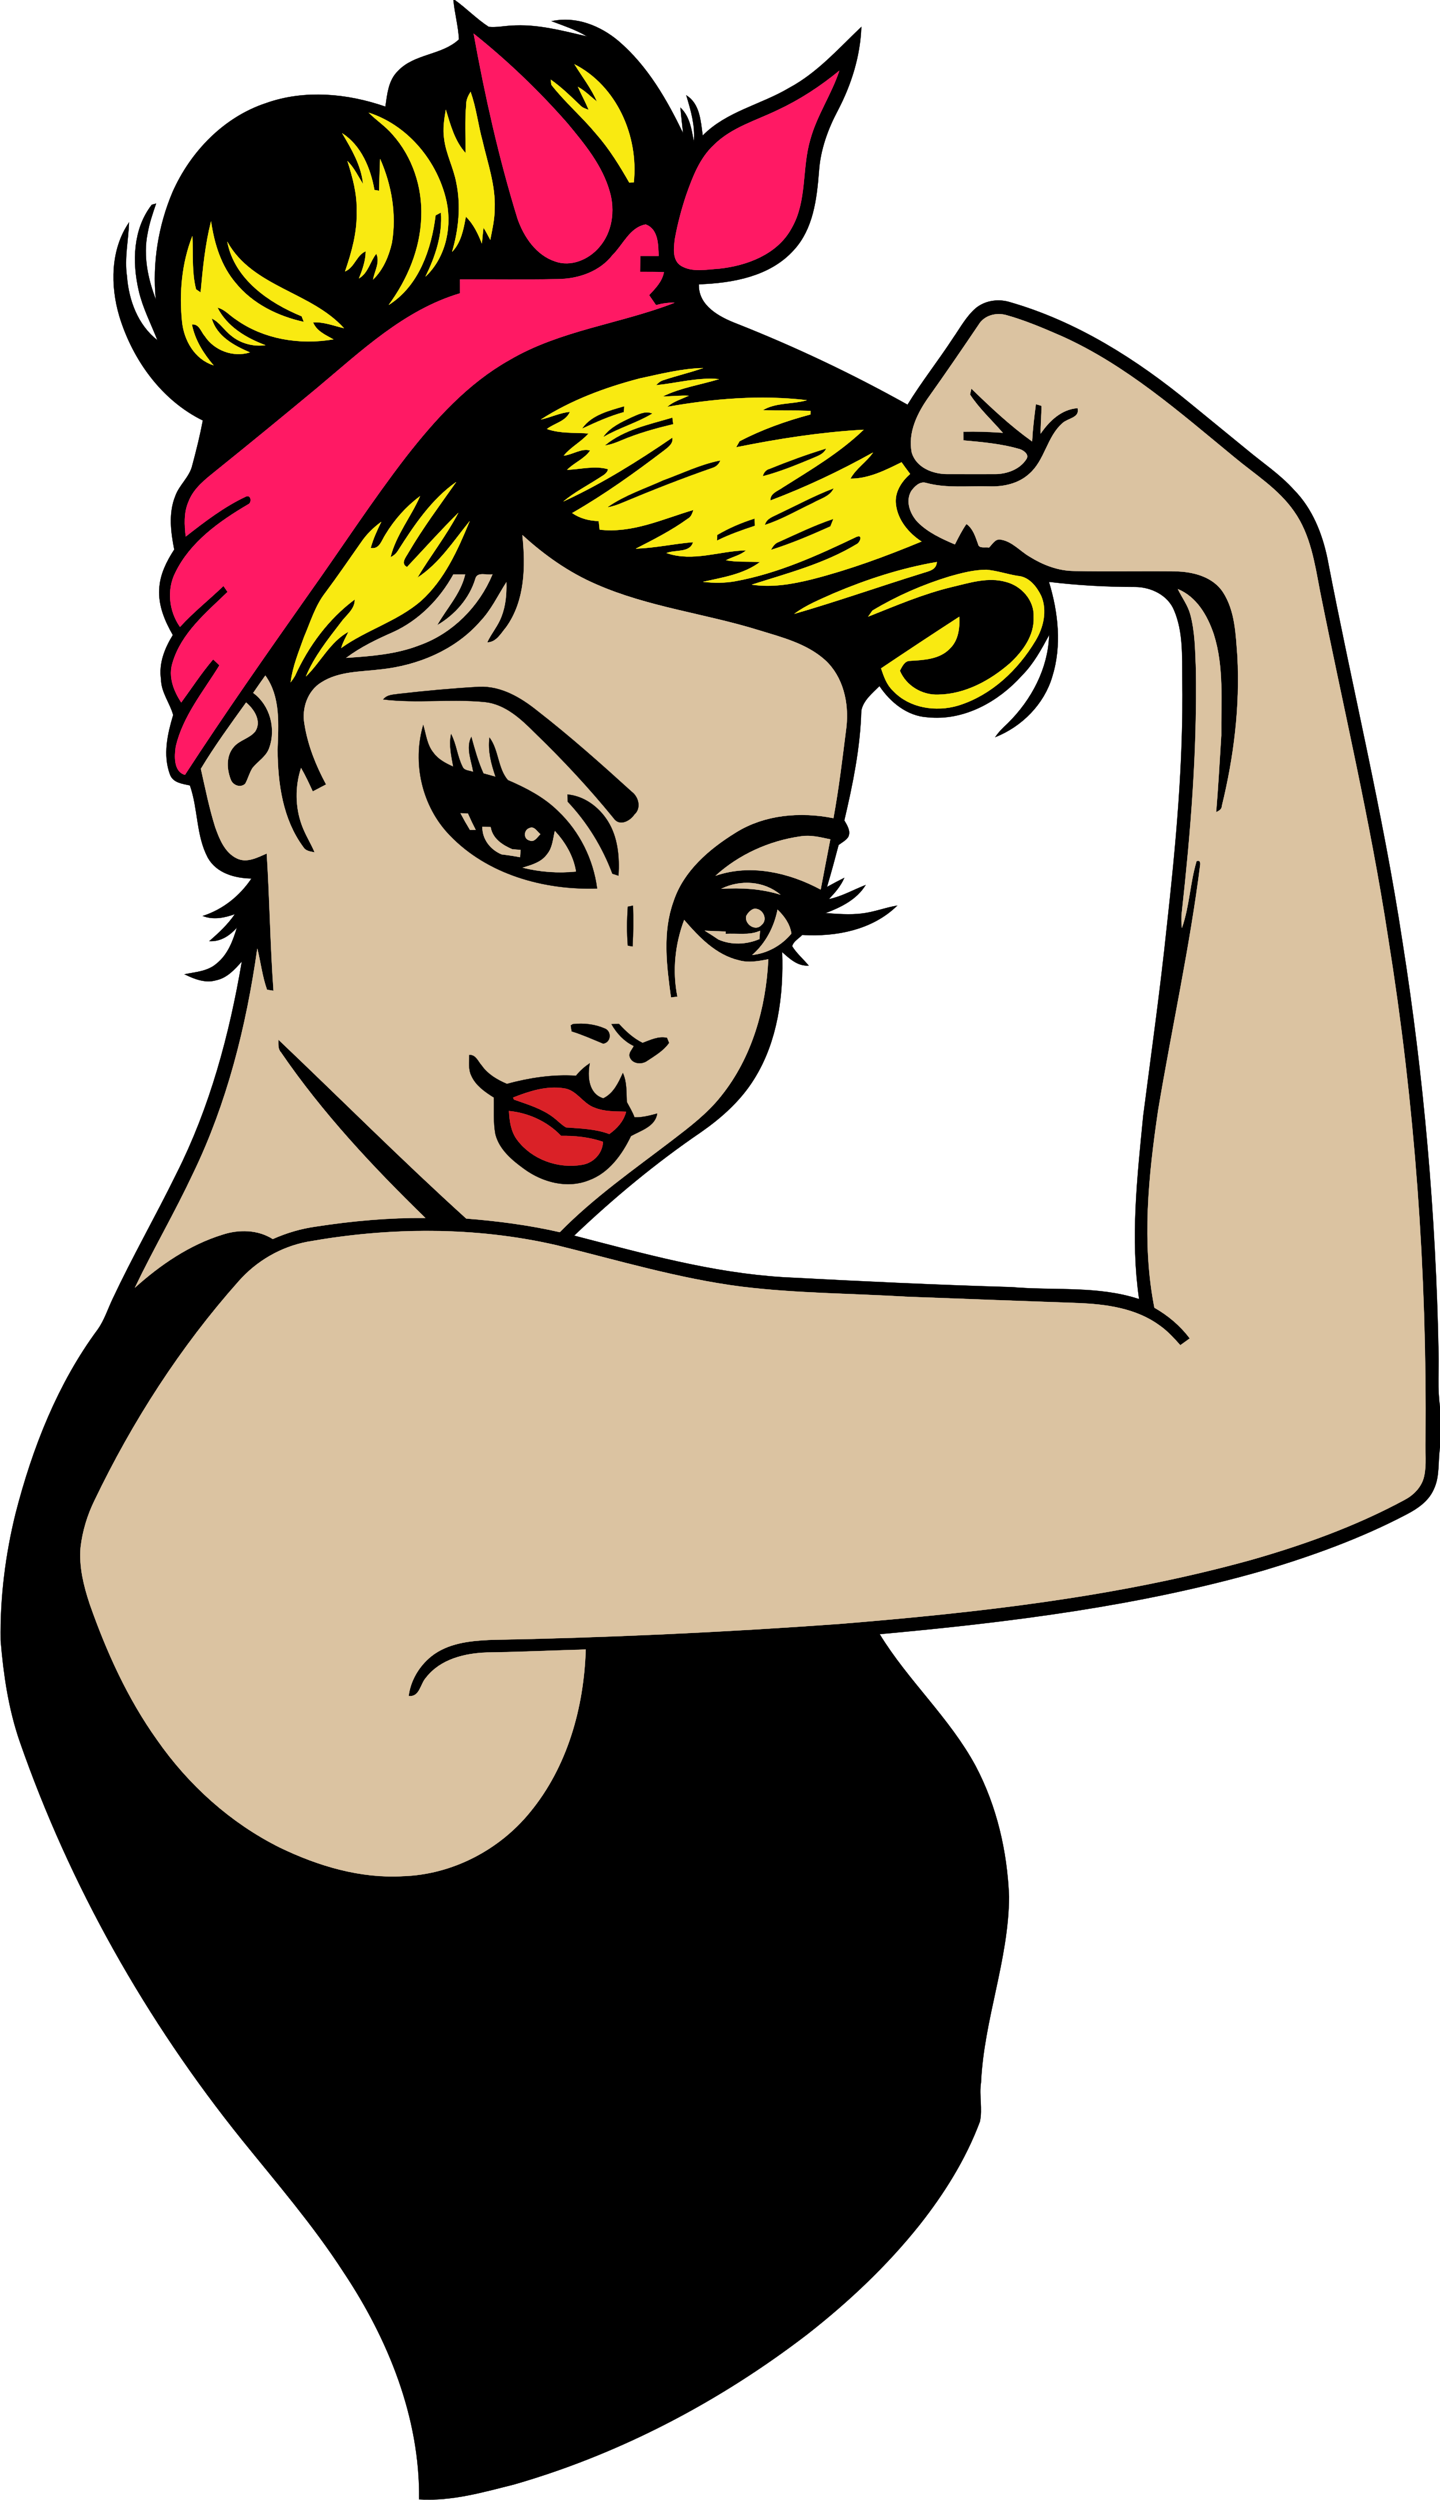
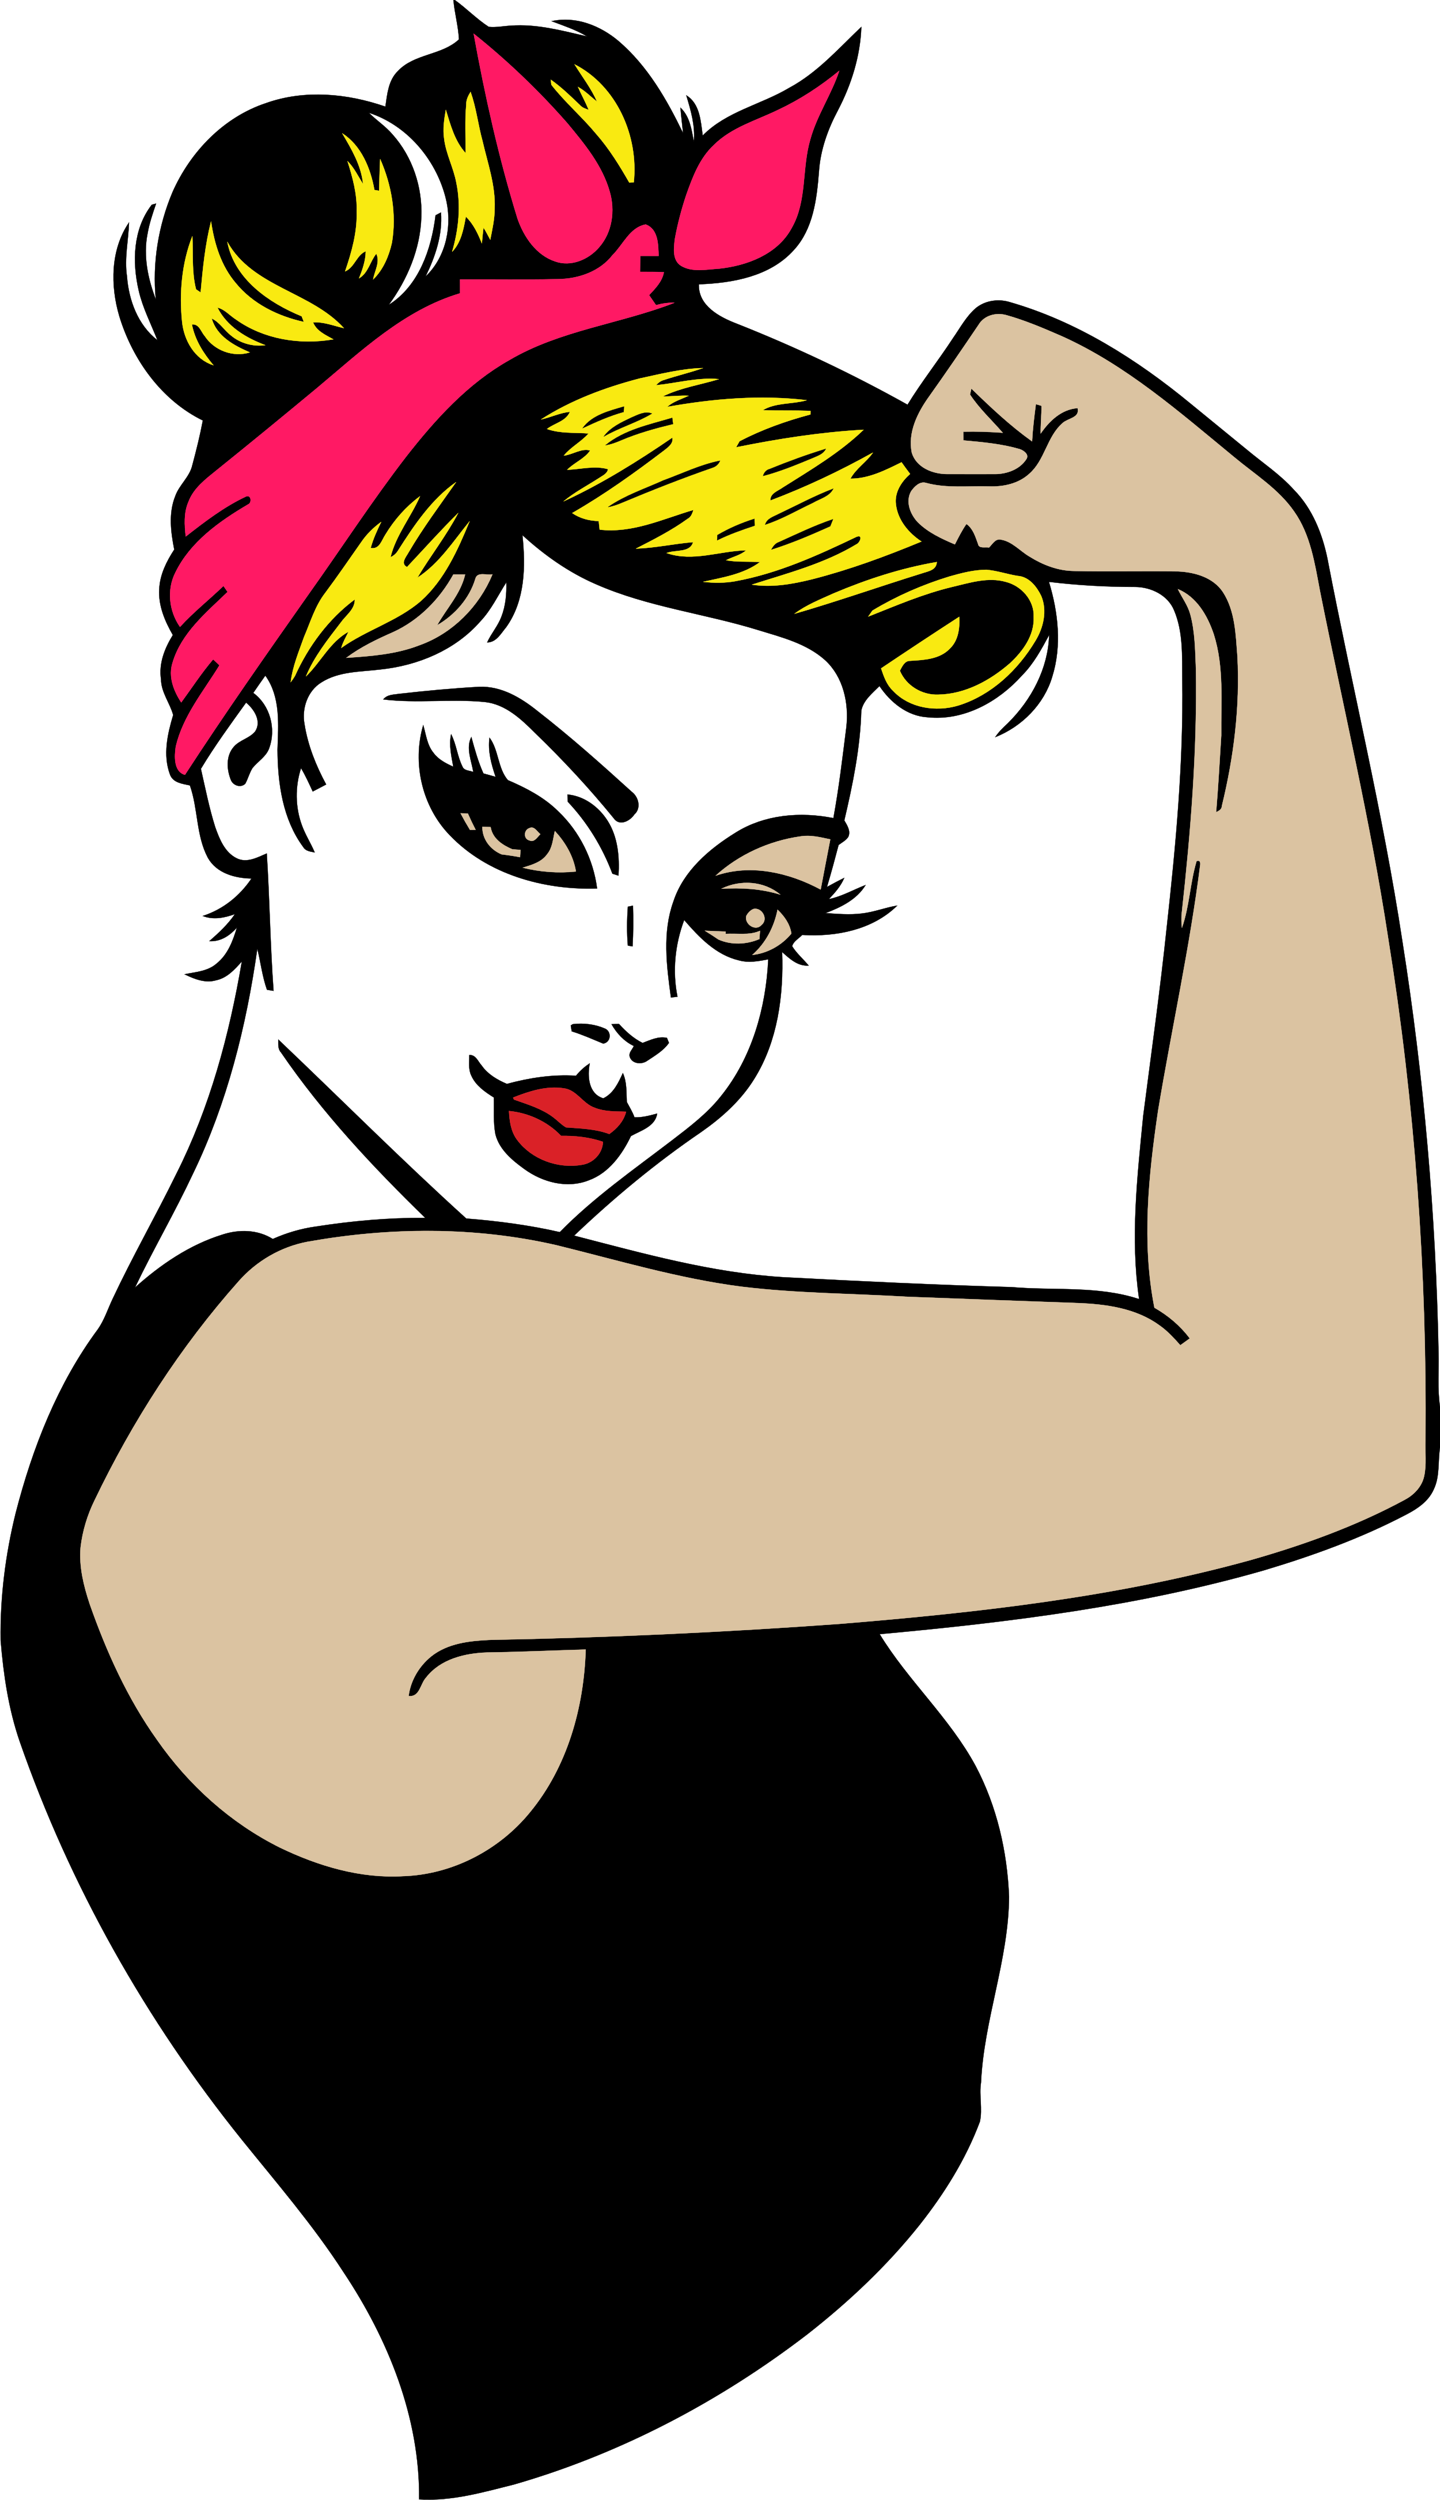
<svg xmlns="http://www.w3.org/2000/svg" width="511pt" height="887pt" viewBox="0 0 511 887" version="1.1">
  <path fill="#000000" stroke="#000000" stroke-width="0.094" opacity="1.00" d=" M 160.90 0.00 L 161.38 0.00 C 165.55 2.99 169.13 6.75 173.44 9.54 C 176.04 9.82 178.65 9.24 181.25 9.11 C 190.45 8.41 199.46 10.89 208.34 12.94 C 204.40 10.56 200.03 9.12 195.75 7.52 C 204.27 5.61 213.04 9.11 219.52 14.59 C 229.77 23.36 236.62 35.27 242.41 47.28 C 242.11 44.25 241.71 41.23 241.46 38.19 C 244.83 41.37 245.41 46.01 246.22 50.30 C 246.76 44.64 245.15 39.16 243.53 33.81 C 248.41 36.82 248.66 43.02 249.36 48.11 C 257.78 39.52 270.01 37.18 280.06 31.18 C 290.03 25.84 297.57 17.22 305.66 9.53 C 305.29 19.91 302.13 30.01 297.33 39.17 C 293.72 45.96 291.08 53.33 290.60 61.06 C 289.83 70.73 288.56 81.27 281.70 88.72 C 273.30 98.10 259.99 100.46 247.99 100.88 C 247.76 108.48 255.24 112.47 261.35 114.82 C 282.19 123.05 302.49 132.68 322.05 143.61 C 327.01 135.51 332.93 128.04 338.12 120.08 C 340.70 116.40 342.85 112.28 346.31 109.31 C 349.53 106.69 354.05 105.99 358.01 107.11 C 382.03 113.94 403.49 127.56 422.62 143.34 C 429.23 148.75 435.85 154.16 442.47 159.57 C 448.09 164.27 454.27 168.35 459.19 173.84 C 465.68 180.43 469.22 189.30 471.06 198.23 C 479.73 243.46 490.70 288.26 497.62 333.83 C 505.27 382.16 509.53 431.02 510.48 479.93 C 510.66 486.34 510.04 492.79 511.00 499.16 L 511.00 513.65 C 510.22 518.60 511.02 523.91 508.75 528.55 C 506.95 532.63 503.12 535.28 499.29 537.28 C 483.16 545.78 465.93 552.00 448.50 557.22 C 404.09 569.97 358.06 575.67 312.16 579.86 C 322.24 596.40 337.03 609.59 346.25 626.71 C 353.75 640.95 357.44 657.01 358.07 673.04 C 357.92 695.44 349.15 716.66 348.12 738.97 C 347.40 743.57 348.73 748.29 347.72 752.84 C 342.75 766.15 335.12 778.33 326.35 789.45 C 314.75 804.02 301.10 816.86 286.46 828.32 C 255.41 852.15 220.13 870.72 182.48 881.57 C 171.43 884.34 160.24 887.62 148.73 886.87 C 149.07 857.87 137.73 829.96 121.83 806.14 C 111.10 789.56 98.18 774.58 85.80 759.23 C 51.84 716.98 24.78 669.09 6.97 617.87 C 3.00 606.32 1.22 594.15 0.23 582.03 C 0.01 566.83 1.92 551.62 5.57 536.88 C 11.53 513.72 20.45 490.94 34.77 471.62 C 37.04 468.35 38.25 464.52 39.94 460.95 C 46.99 445.91 55.25 431.49 62.55 416.58 C 74.50 392.94 81.41 367.15 85.83 341.14 C 83.32 343.97 80.59 347.02 76.71 347.83 C 72.83 348.98 68.93 347.38 65.49 345.71 C 69.41 344.90 73.78 344.68 76.91 341.87 C 80.86 338.70 82.67 333.81 84.08 329.12 C 81.55 332.00 78.29 334.19 74.28 333.96 C 77.61 331.05 80.87 328.04 83.37 324.35 C 79.68 325.68 75.75 326.51 71.95 325.02 C 79.11 322.73 85.07 317.93 89.24 311.74 C 83.33 311.61 76.86 309.87 73.76 304.36 C 69.55 296.44 70.34 287.04 67.39 278.69 C 64.77 278.11 61.43 277.79 60.34 274.87 C 57.75 267.99 59.42 260.49 61.46 253.71 C 60.30 249.46 57.20 245.70 57.15 241.07 C 56.28 235.43 58.44 230.03 61.34 225.33 C 58.49 220.39 56.15 214.86 56.51 209.04 C 56.74 203.91 59.08 199.22 61.84 195.00 C 60.61 188.79 59.76 182.13 62.18 176.09 C 63.58 172.07 67.29 169.29 68.25 165.07 C 69.66 159.82 70.97 154.54 71.98 149.20 C 57.30 142.02 47.03 127.62 42.35 112.23 C 39.12 101.34 39.19 88.58 45.79 78.92 C 45.58 85.29 44.09 91.65 45.05 98.03 C 45.69 106.55 48.93 115.34 55.87 120.73 C 53.59 114.91 50.66 109.32 49.25 103.20 C 46.86 92.97 47.17 81.26 53.87 72.65 C 54.25 72.54 55.01 72.34 55.39 72.24 C 54.19 75.74 52.99 79.25 52.36 82.90 C 50.77 90.76 52.47 98.90 55.30 106.26 C 54.02 93.34 56.18 80.13 61.22 68.18 C 67.55 53.87 79.36 41.56 94.41 36.59 C 108.10 31.72 123.23 33.15 136.76 37.84 C 137.41 33.44 137.80 28.51 141.20 25.22 C 146.99 19.00 156.82 19.68 162.87 13.98 C 162.64 9.27 161.32 4.69 160.90 0.00 M 168.09 11.95 C 172.09 34.07 177.02 56.09 183.65 77.59 C 185.90 84.06 190.27 90.56 197.06 92.78 C 202.69 94.78 208.99 92.04 212.68 87.65 C 217.29 82.35 218.31 74.65 216.37 68.03 C 213.75 58.69 207.40 51.04 201.32 43.71 C 191.21 32.18 180.07 21.53 168.09 11.95 M 203.88 22.83 C 206.60 27.23 209.81 31.35 211.90 36.12 C 209.64 34.33 207.62 32.23 205.09 30.83 C 206.30 33.58 207.77 36.20 208.91 38.98 C 207.74 38.62 206.56 38.20 205.74 37.24 C 202.46 34.10 199.19 30.91 195.46 28.29 L 195.66 30.08 C 200.49 36.28 206.56 41.47 211.59 47.55 C 216.20 52.80 219.86 58.76 223.32 64.80 C 223.71 64.77 224.50 64.70 224.90 64.67 C 226.63 48.31 218.89 30.54 203.88 22.83 M 276.08 39.01 C 268.34 42.78 259.64 45.18 253.38 51.40 C 248.30 56.09 245.82 62.71 243.56 69.06 C 241.83 74.22 240.44 79.51 239.47 84.87 C 239.11 88.04 238.52 92.29 241.66 94.30 C 245.69 96.72 250.69 95.59 255.12 95.33 C 265.08 94.27 275.91 90.24 280.91 80.94 C 286.48 71.30 284.47 59.75 287.56 49.41 C 289.91 40.88 295.06 33.49 297.82 25.12 C 291.15 30.59 283.90 35.36 276.08 39.01 M 165.46 37.14 C 164.93 42.87 165.26 48.62 165.25 54.36 C 161.35 50.09 159.86 44.35 158.21 38.96 C 157.64 42.31 157.10 45.72 157.60 49.12 C 158.23 54.59 160.97 59.51 161.95 64.90 C 163.63 73.01 162.76 81.43 160.45 89.33 C 163.66 86.00 164.51 81.22 165.31 76.84 C 168.01 79.47 169.62 82.89 170.99 86.36 C 171.17 84.48 171.32 82.60 171.57 80.73 C 172.44 82.13 173.19 83.59 173.97 85.05 C 174.70 81.39 175.53 77.71 175.53 73.96 C 175.86 65.75 173.04 57.92 171.22 50.02 C 169.64 44.26 169.00 38.25 166.99 32.61 C 166.13 33.99 165.40 35.47 165.46 37.14 M 130.87 40.00 C 133.57 42.70 136.82 44.80 139.30 47.72 C 146.38 55.64 149.94 66.42 149.51 76.99 C 149.16 88.31 144.60 99.13 137.96 108.18 C 148.67 101.42 153.09 88.40 154.57 76.40 C 155.04 76.15 156.00 75.64 156.48 75.39 C 157.08 83.37 154.47 91.06 151.01 98.12 C 158.50 91.05 160.69 79.56 158.05 69.82 C 154.50 56.33 144.30 44.35 130.87 40.00 M 121.44 47.30 C 124.74 52.89 128.22 58.74 128.85 65.33 C 127.07 62.57 125.68 59.51 123.31 57.17 C 125.14 62.93 126.77 68.86 126.58 74.97 C 126.81 82.30 124.82 89.43 122.46 96.30 C 125.86 94.84 126.52 90.47 129.80 89.14 C 129.75 92.51 128.64 95.67 127.41 98.76 C 130.72 96.78 131.31 92.74 133.54 90.01 C 134.98 93.01 132.93 96.16 132.41 99.16 C 135.99 95.68 138.01 90.89 139.08 86.08 C 140.76 76.07 138.97 65.66 134.90 56.43 C 134.73 60.19 134.63 63.95 134.53 67.71 C 134.12 67.63 133.28 67.49 132.86 67.41 C 131.51 59.77 128.21 51.65 121.44 47.30 M 74.89 78.57 C 72.79 86.82 71.97 95.33 71.20 103.79 C 70.79 103.51 69.98 102.95 69.57 102.68 C 67.97 96.52 68.58 90.08 68.26 83.79 C 64.52 93.34 63.58 103.89 64.61 114.05 C 65.26 120.74 69.06 127.47 75.76 129.62 C 72.17 125.39 69.17 120.63 68.09 115.11 C 70.71 114.84 71.29 117.70 72.69 119.27 C 76.06 124.38 82.75 126.87 88.64 125.04 C 83.01 122.62 76.91 119.34 75.10 112.98 C 77.95 114.29 79.53 117.15 81.96 119.02 C 85.31 121.83 89.82 123.06 94.15 122.48 C 87.28 119.91 80.55 115.90 77.15 109.12 C 79.74 109.75 81.48 111.91 83.65 113.30 C 93.56 120.41 106.41 122.45 118.28 120.41 C 115.53 118.86 112.37 117.54 111.08 114.38 C 114.85 114.13 118.40 115.60 122.02 116.43 C 110.30 103.51 89.53 101.85 80.67 85.80 C 83.19 99.02 95.38 107.43 107.05 112.22 C 107.25 112.72 107.64 113.74 107.84 114.24 C 98.65 112.23 89.67 107.85 83.65 100.44 C 78.42 94.30 76.03 86.42 74.89 78.57 M 217.37 90.51 C 212.79 96.40 205.28 98.95 198.01 99.05 C 186.43 99.31 174.84 99.09 163.26 99.16 C 163.26 100.80 163.27 102.44 163.27 104.08 C 143.41 109.97 128.09 124.66 112.57 137.63 C 100.73 147.46 88.84 157.22 76.85 166.87 C 72.96 170.01 68.68 173.23 66.87 178.09 C 65.19 181.96 65.46 186.27 65.92 190.36 C 72.64 185.10 79.47 179.86 87.22 176.21 C 89.10 175.28 89.53 178.40 88.03 178.99 C 77.85 184.99 67.53 192.27 62.22 203.19 C 59.12 209.33 59.99 216.87 63.87 222.44 C 68.63 217.20 74.21 212.81 79.30 207.90 C 79.67 208.43 80.40 209.50 80.77 210.04 C 73.19 217.36 64.38 224.59 61.26 235.08 C 59.64 240.02 61.58 245.11 64.31 249.24 C 68.06 244.12 71.52 238.78 75.64 233.95 C 76.20 234.48 77.32 235.55 77.88 236.08 C 72.19 245.34 64.92 254.08 62.39 264.87 C 61.87 268.22 61.58 273.81 65.63 274.93 C 79.80 253.13 94.74 231.85 109.70 210.59 C 121.21 194.43 132.00 177.76 144.12 162.04 C 154.42 148.85 165.96 136.08 180.71 127.78 C 198.76 117.13 220.03 114.93 239.33 107.43 C 237.12 107.36 234.92 107.69 232.80 108.29 C 231.98 107.10 231.15 105.91 230.33 104.73 C 232.54 102.34 234.97 99.94 235.58 96.59 C 232.75 96.47 229.93 96.46 227.11 96.47 C 227.14 94.57 227.17 92.68 227.21 90.79 C 229.38 90.81 231.54 90.81 233.71 90.80 C 233.59 86.83 233.61 81.30 229.13 79.65 C 223.50 80.67 221.12 86.83 217.37 90.51 M 347.27 115.24 C 341.50 123.78 335.69 132.29 329.71 140.69 C 325.61 146.41 322.09 153.41 323.57 160.65 C 325.17 165.88 330.92 168.17 335.98 168.21 C 341.64 168.24 347.30 168.22 352.97 168.22 C 357.20 168.22 361.83 166.62 364.21 162.92 C 365.30 161.24 363.26 159.87 361.90 159.38 C 355.39 157.47 348.57 156.89 341.85 156.27 C 341.83 155.23 341.82 154.20 341.82 153.17 C 346.49 153.04 351.17 153.23 355.83 153.56 C 351.93 149.07 347.48 144.99 344.21 140.00 C 344.33 139.46 344.57 138.40 344.69 137.87 C 351.52 144.50 358.47 151.06 366.24 156.61 C 366.47 152.18 367.02 147.79 367.59 143.39 L 369.59 144.00 C 369.64 147.28 369.25 150.54 369.31 153.82 C 372.40 149.33 376.68 145.22 382.41 144.81 C 383.27 148.31 378.98 148.34 377.08 150.12 C 371.48 154.95 370.83 163.33 365.19 168.18 C 361.35 171.67 356.04 172.78 350.99 172.60 C 343.54 172.37 335.94 173.36 328.66 171.37 C 326.41 170.67 324.48 172.67 323.32 174.33 C 321.25 177.99 323.02 182.48 325.69 185.31 C 329.36 188.96 334.15 191.16 338.85 193.16 C 340.12 190.69 341.35 188.19 342.95 185.91 C 345.31 187.58 346.10 190.36 347.05 192.93 C 347.35 194.84 349.66 193.96 350.95 194.28 C 352.12 193.19 353.07 191.18 354.96 191.44 C 359.13 192.01 361.89 195.49 365.35 197.50 C 370.12 200.49 375.56 202.57 381.25 202.60 C 393.51 202.88 405.79 202.55 418.06 202.75 C 423.99 203.02 430.50 204.86 433.97 210.08 C 438.35 216.83 438.51 225.17 439.12 232.93 C 440.07 250.76 437.83 268.67 433.60 285.98 C 433.58 287.23 432.50 287.72 431.55 288.23 C 432.31 279.15 432.80 270.05 433.37 260.96 C 433.24 248.97 434.41 236.66 430.71 225.05 C 428.51 218.50 424.68 211.81 417.99 209.05 C 419.44 212.05 421.54 214.78 422.41 218.04 C 424.07 224.21 424.11 230.67 424.38 237.01 C 424.89 266.06 422.56 295.08 419.37 323.93 C 419.17 325.69 419.24 327.47 419.42 329.23 C 422.10 321.58 422.28 313.30 424.61 305.56 C 425.46 305.18 425.91 305.52 425.95 306.58 C 422.26 335.95 415.83 364.87 410.97 394.05 C 407.57 417.13 405.11 440.92 409.66 464.02 C 414.52 466.78 418.86 470.44 422.22 474.92 C 421.10 475.72 419.97 476.53 418.85 477.35 C 416.63 474.85 414.35 472.35 411.61 470.41 C 403.14 464.14 392.25 462.73 382.01 462.36 C 362.01 461.66 342.02 460.89 322.03 460.15 C 302.33 458.97 282.54 458.96 262.93 456.54 C 240.72 453.66 219.22 447.21 197.53 441.87 C 168.56 435.19 138.27 435.42 109.09 440.64 C 99.66 442.43 91.04 447.44 84.70 454.64 C 64.02 477.90 47.01 504.34 33.56 532.38 C 30.99 537.61 29.28 543.27 28.60 549.07 C 28.01 555.91 29.69 562.70 31.83 569.15 C 37.77 586.10 45.25 602.66 55.71 617.33 C 66.87 633.38 81.83 646.89 99.38 655.61 C 112.92 662.13 127.86 666.62 143.03 665.73 C 160.42 665.17 177.15 656.48 188.09 643.02 C 201.34 626.93 207.21 605.89 207.84 585.32 C 196.23 585.64 184.63 586.20 173.01 586.36 C 165.07 586.60 156.32 588.67 151.22 595.25 C 149.10 597.51 149.01 602.25 145.00 601.84 C 145.67 596.38 148.67 591.31 152.90 587.84 C 158.80 583.05 166.68 582.22 174.00 581.89 C 215.37 581.11 256.72 579.20 297.99 576.21 C 347.07 572.19 396.35 566.71 443.94 553.52 C 462.66 548.18 481.11 541.54 498.28 532.28 C 501.62 530.56 504.51 527.64 505.35 523.88 C 506.29 519.66 505.66 515.28 505.84 511.00 C 506.38 451.39 502.09 391.72 492.60 332.86 C 486.28 291.38 476.54 250.55 468.35 209.43 C 466.54 199.84 465.02 189.72 459.27 181.55 C 453.72 173.49 445.24 168.30 437.86 162.12 C 418.68 146.36 399.73 129.63 376.88 119.34 C 370.38 116.51 363.83 113.69 356.99 111.79 C 353.39 110.83 349.25 111.93 347.27 115.24 M 226.99 134.30 C 214.74 137.50 202.67 141.98 191.98 148.85 C 195.44 148.08 198.69 146.47 202.25 146.11 C 200.87 149.53 196.78 150.14 194.12 152.22 C 198.88 153.90 203.95 153.42 208.89 153.80 C 206.28 156.78 202.61 158.58 200.09 161.67 C 203.17 161.33 206.56 158.86 209.43 159.86 C 207.47 162.80 203.76 164.17 201.29 166.70 C 206.08 166.52 211.04 165.10 215.77 166.48 C 215.48 168.17 213.73 168.82 212.48 169.70 C 208.29 172.40 203.82 174.71 199.98 177.91 C 213.54 171.64 226.30 163.69 238.62 155.25 C 239.01 157.42 237.17 158.66 235.74 159.80 C 225.25 167.78 214.51 175.49 203.06 182.05 C 205.84 183.96 209.12 184.81 212.46 184.88 C 212.58 185.89 212.69 186.91 212.80 187.93 C 224.41 189.30 235.26 184.12 246.09 180.93 C 245.67 182.14 245.28 183.47 244.03 184.10 C 238.29 188.26 231.96 191.46 225.67 194.68 C 232.49 194.42 239.17 192.95 245.96 192.36 C 244.91 196.25 239.65 195.01 236.57 196.24 C 245.86 199.50 255.43 195.44 264.80 195.27 C 262.76 197.06 260.02 197.56 257.67 198.79 C 261.65 199.51 265.72 199.19 269.74 199.41 C 263.91 203.79 256.49 204.90 249.55 206.45 C 253.30 206.89 257.12 206.91 260.85 206.24 C 276.02 203.50 290.18 197.06 303.99 190.45 C 306.33 189.55 305.22 192.55 303.99 193.10 C 292.55 200.02 279.47 203.42 266.84 207.45 C 273.97 208.55 281.20 207.26 288.13 205.55 C 301.42 202.16 314.32 197.40 326.98 192.15 C 322.43 189.15 318.56 184.56 317.92 178.98 C 317.36 174.72 319.89 170.87 322.95 168.17 C 321.91 166.81 320.90 165.43 319.92 164.04 C 314.24 166.84 308.28 169.90 301.78 169.86 C 303.74 166.21 307.45 163.99 309.77 160.60 C 298.06 167.13 285.91 172.88 273.36 177.62 C 273.24 174.97 276.09 174.21 277.80 172.94 C 287.71 166.69 297.97 160.66 306.45 152.50 C 291.22 153.34 276.13 155.71 261.20 158.73 C 261.51 158.19 262.13 157.09 262.44 156.55 C 270.39 152.41 278.93 149.36 287.60 147.06 L 287.62 145.82 C 281.97 145.55 276.32 145.81 270.67 145.55 C 275.27 142.76 281.18 143.49 286.28 142.01 C 269.76 140.05 253.03 141.48 236.71 144.40 C 238.90 142.44 241.76 141.64 244.37 140.43 C 241.30 140.27 238.23 140.71 235.16 140.68 C 241.43 137.57 248.45 136.55 255.10 134.54 C 247.55 133.83 240.19 135.98 232.75 136.71 C 233.54 135.85 234.45 135.11 235.60 134.82 C 240.18 133.29 244.90 132.20 249.47 130.60 C 241.85 130.79 234.40 132.71 226.99 134.30 M 141.31 195.27 C 140.66 196.37 139.75 197.19 138.57 197.74 C 140.49 189.87 145.84 183.43 149.04 176.09 C 144.08 179.75 139.93 184.46 136.75 189.73 C 135.40 191.77 134.69 195.05 131.53 194.46 C 132.41 191.22 133.81 188.18 135.28 185.19 C 132.56 187.17 130.12 189.54 128.22 192.34 C 123.97 198.38 119.81 204.49 115.39 210.41 C 111.82 215.03 110.18 220.72 107.90 226.01 C 106.04 231.25 103.84 236.49 103.16 242.05 C 103.71 241.35 104.22 240.61 104.67 239.84 C 109.44 229.30 116.58 219.60 125.91 212.68 C 125.99 216.24 122.74 218.32 120.90 220.96 C 116.31 226.95 111.50 232.97 108.58 240.00 C 113.81 234.95 117.09 227.74 123.69 224.14 C 122.77 226.03 121.69 227.85 121.11 229.90 C 130.01 223.52 140.92 220.47 149.29 213.31 C 157.70 205.78 162.42 195.19 166.65 184.95 C 160.93 192.00 155.85 200.00 148.08 205.02 C 152.73 197.23 158.40 190.06 162.61 182.01 C 156.36 188.21 150.47 194.80 144.43 201.22 C 141.97 199.93 144.09 197.65 144.99 195.99 C 150.07 187.32 156.08 179.27 161.84 171.07 C 153.10 177.22 146.98 186.37 141.31 195.27 M 185.38 189.87 C 186.55 200.94 186.37 213.13 179.63 222.54 C 177.79 224.73 176.14 227.95 172.87 227.96 C 174.32 224.79 176.69 222.13 177.92 218.86 C 179.44 214.98 179.81 210.75 179.68 206.62 C 176.70 211.29 174.32 216.40 170.46 220.47 C 161.57 230.68 148.30 236.16 135.03 237.55 C 127.97 238.42 120.32 238.16 114.09 242.11 C 109.15 245.10 107.02 251.40 108.05 256.92 C 109.23 264.47 112.12 271.66 115.74 278.36 C 114.16 279.21 112.58 280.04 110.98 280.86 C 109.69 278.04 108.39 275.22 106.83 272.54 C 104.70 279.09 104.74 286.36 107.13 292.84 C 108.34 296.19 110.29 299.20 111.68 302.47 C 110.21 302.17 108.45 302.02 107.62 300.57 C 100.31 290.71 98.56 277.97 98.48 266.01 C 98.77 257.14 99.65 247.36 94.16 239.72 C 92.71 241.75 91.28 243.80 89.87 245.87 C 95.84 250.21 98.05 258.63 95.53 265.47 C 94.45 268.50 91.52 270.14 89.60 272.53 C 88.50 274.27 88.02 276.30 87.04 278.09 C 85.46 279.63 82.92 278.79 82.02 276.96 C 80.43 273.18 80.09 268.27 82.97 265.00 C 85.05 262.56 88.60 262.01 90.58 259.50 C 92.92 255.89 90.18 251.66 87.33 249.30 C 81.80 257.00 76.17 264.69 71.29 272.81 C 72.86 279.72 74.23 286.70 76.36 293.46 C 77.86 297.69 79.75 302.52 84.06 304.59 C 87.63 306.33 91.37 304.25 94.66 302.84 C 95.70 319.08 95.89 335.37 97.07 351.60 C 96.49 351.50 95.32 351.30 94.74 351.20 C 93.07 346.48 92.51 341.47 91.31 336.63 C 87.41 364.11 80.62 391.40 68.48 416.47 C 62.07 430.17 54.42 443.25 47.89 456.89 C 56.91 448.77 67.25 441.71 78.93 438.09 C 84.81 436.16 91.45 436.28 96.80 439.65 C 101.63 437.50 106.72 435.98 111.95 435.25 C 124.84 433.25 137.87 432.06 150.91 432.16 C 132.30 414.04 114.41 394.94 99.72 373.45 C 98.53 372.18 98.79 370.44 98.76 368.86 C 121.01 390.01 142.68 411.77 165.45 432.38 C 176.60 433.26 187.74 434.71 198.65 437.21 C 210.71 424.89 224.91 415.01 238.55 404.58 C 244.73 399.84 251.03 395.07 255.88 388.91 C 266.85 375.27 271.81 357.67 272.63 340.40 C 269.20 341.07 265.64 341.75 262.19 340.76 C 254.06 338.85 248.05 332.55 242.79 326.45 C 239.54 335.09 238.56 344.60 240.41 353.68 C 239.83 353.74 238.67 353.88 238.09 353.94 C 236.54 342.69 235.01 330.81 238.98 319.86 C 242.53 309.02 251.69 301.22 261.11 295.41 C 271.34 289.01 284.10 287.96 295.74 290.31 C 297.72 279.59 298.98 268.74 300.35 257.93 C 301.29 249.48 299.25 240.15 292.79 234.23 C 286.21 228.32 277.37 226.12 269.13 223.59 C 250.06 217.69 229.88 215.40 211.51 207.31 C 201.83 203.13 193.13 196.97 185.38 189.87 M 295.90 210.52 C 291.12 212.68 286.16 214.63 281.93 217.79 C 297.09 213.40 312.01 208.13 327.10 203.45 C 329.29 202.69 332.27 202.39 332.43 199.43 C 319.86 201.58 307.63 205.55 295.90 210.52 M 336.93 204.56 C 327.38 207.48 318.14 211.51 309.59 216.67 C 309.22 217.20 308.48 218.25 308.11 218.78 C 317.90 214.90 327.63 210.70 337.91 208.25 C 344.11 206.80 350.60 204.64 356.96 206.47 C 362.49 207.86 367.12 213.06 366.82 218.94 C 367.12 225.46 362.98 231.10 358.43 235.32 C 351.38 241.48 342.52 246.32 332.98 246.49 C 327.21 246.72 321.57 243.36 319.32 238.00 C 320.14 236.51 320.96 234.45 323.00 234.48 C 327.91 234.18 333.52 233.93 337.12 230.08 C 340.11 227.19 340.61 222.82 340.39 218.87 C 331.09 224.89 321.86 231.00 312.67 237.17 C 313.63 240.01 314.63 242.99 316.89 245.09 C 322.67 251.30 332.17 252.71 340.04 250.34 C 351.77 246.72 361.19 237.77 367.41 227.41 C 370.27 222.73 371.67 216.73 369.50 211.51 C 367.89 208.14 365.12 204.62 361.10 204.36 C 357.38 203.76 353.79 202.50 350.03 202.18 C 345.56 202.21 341.20 203.35 336.93 204.56 M 139.51 224.31 C 133.72 226.85 127.97 229.61 122.89 233.42 C 131.65 232.83 140.60 232.17 148.86 228.94 C 160.60 224.75 170.01 215.23 174.76 203.79 C 172.88 204.27 169.38 202.71 168.70 205.35 C 166.59 212.39 161.40 218.22 155.11 221.88 C 158.44 215.89 163.47 210.75 165.05 203.85 C 164.00 203.85 161.92 203.84 160.88 203.84 C 156.04 212.62 148.68 220.12 139.51 224.31 M 372.22 206.46 C 375.52 217.27 376.83 229.15 373.41 240.09 C 370.52 249.91 362.60 257.85 353.17 261.57 C 354.39 259.69 356.03 258.15 357.65 256.63 C 366.01 248.37 371.96 237.21 372.31 225.30 C 369.56 230.38 366.79 235.53 362.68 239.66 C 354.31 249.02 342.00 255.88 329.12 254.51 C 321.93 254.08 315.95 249.19 312.09 243.43 C 309.57 245.98 306.37 248.47 305.64 252.16 C 305.28 265.33 302.62 278.32 299.61 291.11 C 300.61 292.84 301.97 294.87 301.03 296.93 C 300.21 298.23 298.76 298.92 297.58 299.84 C 296.28 304.83 294.92 309.80 293.45 314.74 C 295.48 313.63 297.52 312.52 299.60 311.50 C 298.36 314.42 296.26 316.81 294.09 319.07 C 298.72 318.12 302.81 315.73 307.17 314.04 C 304.05 319.20 298.37 321.95 292.93 324.01 C 297.20 324.29 301.50 324.69 305.78 324.15 C 310.08 323.69 314.13 322.04 318.39 321.34 C 309.62 329.99 296.57 332.50 284.67 331.74 C 283.48 333.04 281.55 333.97 281.10 335.76 C 282.70 338.33 285.04 340.30 286.96 342.62 C 283.09 342.91 280.20 340.18 277.54 337.80 C 278.10 353.20 276.00 369.39 267.74 382.70 C 263.00 390.44 256.14 396.58 248.76 401.73 C 232.73 412.66 217.77 425.08 203.73 438.45 C 228.14 444.75 252.63 451.66 277.92 453.20 C 304.94 454.64 331.97 455.93 359.03 456.72 C 374.09 458.03 389.61 456.16 404.23 460.98 C 401.08 439.39 403.58 417.54 405.68 395.98 C 408.55 373.68 411.69 351.41 414.03 329.05 C 417.26 299.80 420.01 270.43 419.55 240.98 C 419.47 232.82 419.90 224.25 416.65 216.58 C 414.43 211.16 408.49 208.32 402.87 208.26 C 392.63 208.27 382.39 207.69 372.22 206.46 M 253.95 310.73 C 266.31 306.45 280.00 309.60 291.22 315.64 C 292.35 309.70 293.47 303.77 294.63 297.85 C 291.16 297.11 287.61 296.18 284.04 296.79 C 272.96 298.36 262.25 303.19 253.95 310.73 M 256.01 315.36 C 263.06 314.93 270.15 315.33 276.93 317.46 C 271.07 312.59 262.75 312.07 256.01 315.36 M 267.45 322.52 C 266.29 322.95 265.40 323.92 264.84 325.00 C 264.05 327.83 268.11 330.67 270.22 328.21 C 272.78 326.19 270.43 321.95 267.45 322.52 M 275.93 322.80 C 274.69 328.97 271.72 334.67 266.97 338.84 C 272.34 338.27 277.40 335.43 280.82 331.27 C 280.34 327.90 278.32 325.10 275.93 322.80 M 250.15 330.26 C 251.76 331.27 253.37 332.28 254.94 333.36 C 259.51 335.40 264.92 335.17 269.48 333.20 C 269.55 332.23 269.62 331.26 269.69 330.30 C 265.84 332.03 261.55 331.10 257.48 331.39 L 257.52 330.56 C 255.06 330.50 252.60 330.37 250.15 330.26 Z" />
  <path fill="#ff1964" stroke="#ff1964" stroke-width="0.094" opacity="1.00" d=" M 168.09 11.95 C 180.07 21.53 191.21 32.18 201.32 43.71 C 207.40 51.04 213.75 58.69 216.37 68.03 C 218.31 74.65 217.29 82.35 212.68 87.65 C 208.99 92.04 202.69 94.78 197.06 92.78 C 190.27 90.56 185.90 84.06 183.65 77.59 C 177.02 56.09 172.09 34.07 168.09 11.95 Z" />
  <path fill="#f9ea11" stroke="#f9ea11" stroke-width="0.094" opacity="1.00" d=" M 203.88 22.83 C 218.89 30.54 226.63 48.31 224.90 64.67 C 224.50 64.70 223.71 64.77 223.32 64.80 C 219.86 58.76 216.20 52.80 211.59 47.55 C 206.56 41.47 200.49 36.28 195.66 30.08 L 195.46 28.29 C 199.19 30.91 202.46 34.10 205.74 37.24 C 206.56 38.20 207.74 38.62 208.91 38.98 C 207.77 36.20 206.30 33.58 205.09 30.83 C 207.62 32.23 209.64 34.33 211.90 36.12 C 209.81 31.35 206.60 27.23 203.88 22.83 Z" />
  <path fill="#ff1964" stroke="#ff1964" stroke-width="0.094" opacity="1.00" d=" M 276.08 39.01 C 283.90 35.36 291.15 30.59 297.82 25.12 C 295.06 33.49 289.91 40.88 287.56 49.41 C 284.47 59.75 286.48 71.30 280.91 80.94 C 275.91 90.24 265.08 94.27 255.12 95.33 C 250.69 95.59 245.69 96.72 241.66 94.30 C 238.52 92.29 239.11 88.04 239.47 84.87 C 240.44 79.51 241.83 74.22 243.56 69.06 C 245.82 62.71 248.30 56.09 253.38 51.40 C 259.64 45.18 268.34 42.78 276.08 39.01 Z" />
  <path fill="#f9ea11" stroke="#f9ea11" stroke-width="0.094" opacity="1.00" d=" M 165.46 37.14 C 165.40 35.47 166.13 33.99 166.99 32.61 C 169.00 38.25 169.64 44.26 171.22 50.02 C 173.04 57.92 175.86 65.75 175.53 73.96 C 175.53 77.71 174.70 81.39 173.97 85.05 C 173.19 83.59 172.44 82.13 171.57 80.73 C 171.32 82.60 171.17 84.48 170.99 86.36 C 169.62 82.89 168.01 79.47 165.31 76.84 C 164.51 81.22 163.66 86.00 160.45 89.33 C 162.76 81.43 163.63 73.01 161.95 64.90 C 160.97 59.51 158.23 54.59 157.60 49.12 C 157.10 45.72 157.64 42.31 158.21 38.96 C 159.86 44.35 161.35 50.09 165.25 54.36 C 165.26 48.62 164.93 42.87 165.46 37.14 Z" />
-   <path fill="#f9ea11" stroke="#f9ea11" stroke-width="0.094" opacity="1.00" d=" M 130.87 40.00 C 144.30 44.35 154.50 56.33 158.05 69.82 C 160.69 79.56 158.50 91.05 151.01 98.12 C 154.47 91.06 157.08 83.37 156.48 75.39 C 156.00 75.64 155.04 76.15 154.57 76.40 C 153.09 88.40 148.67 101.42 137.96 108.18 C 144.60 99.13 149.16 88.31 149.51 76.99 C 149.94 66.42 146.38 55.64 139.30 47.72 C 136.82 44.80 133.57 42.70 130.87 40.00 Z" />
  <path fill="#f9ea11" stroke="#f9ea11" stroke-width="0.094" opacity="1.00" d=" M 121.44 47.30 C 128.21 51.65 131.51 59.77 132.86 67.41 C 133.28 67.49 134.12 67.63 134.53 67.71 C 134.63 63.95 134.73 60.19 134.90 56.43 C 138.97 65.66 140.76 76.07 139.08 86.08 C 138.01 90.89 135.99 95.68 132.41 99.16 C 132.93 96.16 134.98 93.01 133.54 90.01 C 131.31 92.74 130.72 96.78 127.41 98.76 C 128.64 95.67 129.75 92.51 129.80 89.14 C 126.52 90.47 125.86 94.84 122.46 96.30 C 124.82 89.43 126.81 82.30 126.58 74.97 C 126.77 68.86 125.14 62.93 123.31 57.17 C 125.68 59.51 127.07 62.57 128.85 65.33 C 128.22 58.74 124.74 52.89 121.44 47.30 Z" />
  <path fill="#f9ea11" stroke="#f9ea11" stroke-width="0.094" opacity="1.00" d=" M 74.89 78.57 C 76.03 86.42 78.42 94.30 83.65 100.44 C 89.67 107.85 98.65 112.23 107.84 114.24 C 107.64 113.74 107.25 112.72 107.05 112.22 C 95.38 107.43 83.19 99.02 80.67 85.80 C 89.53 101.85 110.30 103.51 122.02 116.43 C 118.40 115.60 114.85 114.13 111.08 114.38 C 112.37 117.54 115.53 118.86 118.28 120.41 C 106.41 122.45 93.56 120.41 83.65 113.30 C 81.48 111.91 79.74 109.75 77.15 109.12 C 80.55 115.90 87.28 119.91 94.15 122.48 C 89.82 123.06 85.31 121.83 81.96 119.02 C 79.53 117.15 77.95 114.29 75.10 112.98 C 76.91 119.34 83.01 122.62 88.64 125.04 C 82.75 126.87 76.06 124.38 72.69 119.27 C 71.29 117.70 70.71 114.84 68.09 115.11 C 69.17 120.63 72.17 125.39 75.76 129.62 C 69.06 127.47 65.26 120.74 64.61 114.05 C 63.58 103.89 64.52 93.34 68.26 83.79 C 68.58 90.08 67.97 96.52 69.57 102.68 C 69.98 102.95 70.79 103.51 71.20 103.79 C 71.97 95.33 72.79 86.82 74.89 78.57 Z" />
  <path fill="#ff1964" stroke="#ff1964" stroke-width="0.094" opacity="1.00" d=" M 217.37 90.51 C 221.12 86.83 223.50 80.67 229.13 79.65 C 233.61 81.30 233.59 86.83 233.71 90.80 C 231.54 90.81 229.38 90.81 227.21 90.79 C 227.17 92.68 227.14 94.57 227.11 96.47 C 229.93 96.46 232.75 96.47 235.58 96.59 C 234.97 99.94 232.54 102.34 230.33 104.73 C 231.15 105.91 231.98 107.10 232.80 108.29 C 234.92 107.69 237.12 107.36 239.33 107.43 C 220.03 114.93 198.76 117.13 180.71 127.78 C 165.96 136.08 154.42 148.85 144.12 162.04 C 132.00 177.76 121.21 194.43 109.70 210.59 C 94.74 231.85 79.80 253.13 65.63 274.93 C 61.58 273.81 61.87 268.22 62.39 264.87 C 64.92 254.08 72.19 245.34 77.88 236.08 C 77.32 235.55 76.20 234.48 75.64 233.95 C 71.52 238.78 68.06 244.12 64.31 249.24 C 61.58 245.11 59.64 240.02 61.26 235.08 C 64.38 224.59 73.19 217.36 80.77 210.04 C 80.40 209.50 79.67 208.43 79.30 207.90 C 74.21 212.81 68.63 217.20 63.87 222.44 C 59.99 216.87 59.12 209.33 62.22 203.19 C 67.53 192.27 77.85 184.99 88.03 178.99 C 89.53 178.40 89.10 175.28 87.22 176.21 C 79.47 179.86 72.64 185.10 65.92 190.36 C 65.46 186.27 65.19 181.96 66.87 178.09 C 68.68 173.23 72.96 170.01 76.85 166.87 C 88.84 157.22 100.73 147.46 112.57 137.63 C 128.09 124.66 143.41 109.97 163.27 104.08 C 163.27 102.44 163.26 100.80 163.26 99.16 C 174.84 99.09 186.43 99.31 198.01 99.05 C 205.28 98.95 212.79 96.40 217.37 90.51 Z" />
  <path fill="#dbc3a1" stroke="#dbc3a1" stroke-width="0.094" opacity="1.00" d=" M 347.27 115.24 C 349.25 111.93 353.39 110.83 356.99 111.79 C 363.83 113.69 370.38 116.51 376.88 119.34 C 399.73 129.63 418.68 146.36 437.86 162.12 C 445.24 168.30 453.72 173.49 459.27 181.55 C 465.02 189.72 466.54 199.84 468.35 209.43 C 476.54 250.55 486.28 291.38 492.60 332.86 C 502.09 391.72 506.38 451.39 505.84 511.00 C 505.66 515.28 506.29 519.66 505.35 523.88 C 504.51 527.64 501.62 530.56 498.28 532.28 C 481.11 541.54 462.66 548.18 443.94 553.52 C 396.35 566.71 347.07 572.19 297.99 576.21 C 256.72 579.20 215.37 581.11 174.00 581.89 C 166.68 582.22 158.80 583.05 152.90 587.84 C 148.67 591.31 145.67 596.38 145.00 601.84 C 149.01 602.25 149.10 597.51 151.22 595.25 C 156.32 588.67 165.07 586.60 173.01 586.36 C 184.63 586.20 196.23 585.64 207.84 585.32 C 207.21 605.89 201.34 626.93 188.09 643.02 C 177.15 656.48 160.42 665.17 143.03 665.73 C 127.86 666.62 112.92 662.13 99.38 655.61 C 81.83 646.89 66.87 633.38 55.71 617.33 C 45.25 602.66 37.77 586.10 31.83 569.15 C 29.69 562.70 28.01 555.91 28.60 549.07 C 29.28 543.27 30.99 537.61 33.56 532.38 C 47.01 504.34 64.02 477.90 84.70 454.64 C 91.04 447.44 99.66 442.43 109.09 440.64 C 138.27 435.42 168.56 435.19 197.53 441.87 C 219.22 447.21 240.72 453.66 262.93 456.54 C 282.54 458.96 302.33 458.97 322.03 460.15 C 342.02 460.89 362.01 461.66 382.01 462.36 C 392.25 462.73 403.14 464.14 411.61 470.41 C 414.35 472.35 416.63 474.85 418.85 477.35 C 419.97 476.53 421.10 475.72 422.22 474.92 C 418.86 470.44 414.52 466.78 409.66 464.02 C 405.11 440.92 407.57 417.13 410.97 394.05 C 415.83 364.87 422.26 335.95 425.95 306.58 C 425.91 305.52 425.46 305.18 424.61 305.56 C 422.28 313.30 422.10 321.58 419.42 329.23 C 419.24 327.47 419.17 325.69 419.37 323.93 C 422.56 295.08 424.89 266.06 424.38 237.01 C 424.11 230.67 424.07 224.21 422.41 218.04 C 421.54 214.78 419.44 212.05 417.99 209.05 C 424.68 211.81 428.51 218.50 430.71 225.05 C 434.41 236.66 433.24 248.97 433.37 260.96 C 432.80 270.05 432.31 279.15 431.55 288.23 C 432.50 287.72 433.58 287.23 433.60 285.98 C 437.83 268.67 440.07 250.76 439.12 232.93 C 438.51 225.17 438.35 216.83 433.97 210.08 C 430.50 204.86 423.99 203.02 418.06 202.75 C 405.79 202.55 393.51 202.88 381.25 202.60 C 375.56 202.57 370.12 200.49 365.35 197.50 C 361.89 195.49 359.13 192.01 354.96 191.44 C 353.07 191.18 352.12 193.19 350.95 194.28 C 349.66 193.96 347.35 194.84 347.05 192.93 C 346.10 190.36 345.31 187.58 342.95 185.91 C 341.35 188.19 340.12 190.69 338.85 193.16 C 334.15 191.16 329.36 188.96 325.69 185.31 C 323.02 182.48 321.25 177.99 323.32 174.33 C 324.48 172.67 326.41 170.67 328.66 171.37 C 335.94 173.36 343.54 172.37 350.99 172.60 C 356.04 172.78 361.35 171.67 365.19 168.18 C 370.83 163.33 371.48 154.95 377.08 150.12 C 378.98 148.34 383.27 148.31 382.41 144.81 C 376.68 145.22 372.40 149.33 369.31 153.82 C 369.25 150.54 369.64 147.28 369.59 144.00 L 367.59 143.39 C 367.02 147.79 366.47 152.18 366.24 156.61 C 358.47 151.06 351.52 144.50 344.69 137.87 C 344.57 138.40 344.33 139.46 344.21 140.00 C 347.48 144.99 351.93 149.07 355.83 153.56 C 351.17 153.23 346.49 153.04 341.82 153.17 C 341.82 154.20 341.83 155.23 341.85 156.27 C 348.57 156.89 355.39 157.47 361.90 159.38 C 363.26 159.87 365.30 161.24 364.21 162.92 C 361.83 166.62 357.20 168.22 352.97 168.22 C 347.30 168.22 341.64 168.24 335.98 168.21 C 330.92 168.17 325.17 165.88 323.57 160.65 C 322.09 153.41 325.61 146.41 329.71 140.69 C 335.69 132.29 341.50 123.78 347.27 115.24 Z" />
  <path fill="#f9ea11" stroke="#f9ea11" stroke-width="0.094" opacity="1.00" d=" M 226.99 134.30 C 234.40 132.71 241.85 130.79 249.47 130.60 C 244.90 132.20 240.18 133.29 235.60 134.82 C 234.45 135.11 233.54 135.85 232.75 136.71 C 240.19 135.98 247.55 133.83 255.10 134.54 C 248.45 136.55 241.43 137.57 235.16 140.68 C 238.23 140.71 241.30 140.27 244.37 140.43 C 241.76 141.64 238.90 142.44 236.71 144.40 C 253.03 141.48 269.76 140.05 286.28 142.01 C 281.18 143.49 275.27 142.76 270.67 145.55 C 276.32 145.81 281.97 145.55 287.62 145.82 L 287.60 147.06 C 278.93 149.36 270.39 152.41 262.44 156.55 C 262.13 157.09 261.51 158.19 261.20 158.73 C 276.13 155.71 291.22 153.34 306.45 152.50 C 297.97 160.66 287.71 166.69 277.80 172.94 C 276.09 174.21 273.24 174.97 273.36 177.62 C 285.91 172.88 298.06 167.13 309.77 160.60 C 307.45 163.99 303.74 166.21 301.78 169.86 C 308.28 169.90 314.24 166.84 319.92 164.04 C 320.90 165.43 321.91 166.81 322.95 168.17 C 319.89 170.87 317.36 174.72 317.92 178.98 C 318.56 184.56 322.43 189.15 326.98 192.15 C 314.32 197.40 301.42 202.16 288.13 205.55 C 281.20 207.26 273.97 208.55 266.84 207.45 C 279.47 203.42 292.55 200.02 303.99 193.10 C 305.22 192.55 306.33 189.55 303.99 190.45 C 290.18 197.06 276.02 203.50 260.85 206.24 C 257.12 206.91 253.30 206.89 249.55 206.45 C 256.49 204.90 263.91 203.79 269.74 199.41 C 265.72 199.19 261.65 199.51 257.67 198.79 C 260.02 197.56 262.76 197.06 264.80 195.27 C 255.43 195.44 245.86 199.50 236.57 196.24 C 239.65 195.01 244.91 196.25 245.96 192.36 C 239.17 192.95 232.49 194.42 225.67 194.68 C 231.96 191.46 238.29 188.26 244.03 184.10 C 245.28 183.47 245.67 182.14 246.09 180.93 C 235.26 184.12 224.41 189.30 212.80 187.93 C 212.69 186.91 212.58 185.89 212.46 184.88 C 209.12 184.81 205.84 183.96 203.06 182.05 C 214.51 175.49 225.25 167.78 235.74 159.80 C 237.17 158.66 239.01 157.42 238.62 155.25 C 226.30 163.69 213.54 171.64 199.98 177.91 C 203.82 174.71 208.29 172.40 212.48 169.70 C 213.73 168.82 215.48 168.17 215.77 166.48 C 211.04 165.10 206.08 166.52 201.29 166.70 C 203.76 164.17 207.47 162.80 209.43 159.86 C 206.56 158.86 203.17 161.33 200.09 161.67 C 202.61 158.58 206.28 156.78 208.89 153.80 C 203.95 153.42 198.88 153.90 194.12 152.22 C 196.78 150.14 200.87 149.53 202.25 146.11 C 198.69 146.47 195.44 148.08 191.98 148.85 C 202.67 141.98 214.74 137.50 226.99 134.30 M 206.78 151.90 C 211.50 149.70 216.26 147.55 221.31 146.16 C 221.33 145.69 221.39 144.75 221.41 144.27 C 216.20 145.80 210.12 147.27 206.78 151.90 M 224.03 148.19 C 220.47 149.88 216.68 151.61 214.28 154.88 C 219.74 151.71 225.91 149.98 231.32 146.75 C 228.75 145.79 226.33 147.24 224.03 148.19 M 214.90 157.96 C 216.76 157.64 218.54 157.00 220.27 156.25 C 226.24 153.70 232.51 151.96 238.81 150.44 C 238.74 149.91 238.60 148.83 238.53 148.29 C 230.41 150.71 221.61 152.48 214.90 157.96 M 273.06 166.47 C 271.87 166.78 271.14 167.71 270.80 168.86 C 276.85 167.27 282.64 164.87 288.40 162.48 C 290.11 161.72 292.12 161.11 293.01 159.30 C 286.25 161.36 279.61 163.81 273.06 166.47 M 235.40 170.48 C 228.82 173.47 221.79 175.76 215.82 179.91 C 217.43 179.59 219.00 179.07 220.51 178.43 C 231.18 173.96 241.95 169.71 252.89 165.91 C 254.09 165.51 254.96 164.71 255.49 163.50 C 248.50 164.89 242.05 168.06 235.40 170.48 M 276.37 182.37 C 274.57 183.35 272.21 183.92 271.55 186.14 C 277.46 184.21 282.84 181.03 288.45 178.39 C 290.95 176.91 294.24 176.21 295.68 173.43 C 289.05 175.96 282.79 179.35 276.37 182.37 M 254.58 189.89 C 254.56 190.34 254.52 191.24 254.50 191.69 C 258.77 189.58 263.27 188.00 267.78 186.51 C 267.76 185.91 267.73 184.72 267.71 184.12 C 263.13 185.56 258.71 187.45 254.58 189.89 M 276.40 192.39 C 275.15 192.81 274.39 193.87 273.76 194.97 C 280.88 192.73 287.80 189.77 294.60 186.72 C 294.85 186.11 295.34 184.88 295.58 184.27 C 288.99 186.49 282.73 189.54 276.40 192.39 Z" />
  <path fill="#000000" stroke="#000000" stroke-width="0.094" opacity="1.00" d=" M 206.78 151.90 C 210.12 147.27 216.20 145.80 221.41 144.27 C 221.39 144.75 221.33 145.69 221.31 146.16 C 216.26 147.55 211.50 149.70 206.78 151.90 Z" />
  <path fill="#000000" stroke="#000000" stroke-width="0.094" opacity="1.00" d=" M 224.03 148.19 C 226.33 147.24 228.75 145.79 231.32 146.75 C 225.91 149.98 219.74 151.71 214.28 154.88 C 216.68 151.61 220.47 149.88 224.03 148.19 Z" />
  <path fill="#000000" stroke="#000000" stroke-width="0.094" opacity="1.00" d=" M 214.90 157.96 C 221.61 152.48 230.41 150.71 238.53 148.29 C 238.60 148.83 238.74 149.91 238.81 150.44 C 232.51 151.96 226.24 153.70 220.27 156.25 C 218.54 157.00 216.76 157.64 214.90 157.96 Z" />
  <path fill="#000000" stroke="#000000" stroke-width="0.094" opacity="1.00" d=" M 273.06 166.47 C 279.61 163.81 286.25 161.36 293.01 159.30 C 292.12 161.11 290.11 161.72 288.40 162.48 C 282.64 164.87 276.85 167.27 270.80 168.86 C 271.14 167.71 271.87 166.78 273.06 166.47 Z" />
  <path fill="#000000" stroke="#000000" stroke-width="0.094" opacity="1.00" d=" M 235.40 170.48 C 242.05 168.06 248.50 164.89 255.49 163.50 C 254.96 164.71 254.09 165.51 252.89 165.91 C 241.95 169.71 231.18 173.96 220.51 178.43 C 219.00 179.07 217.43 179.59 215.82 179.91 C 221.79 175.76 228.82 173.47 235.40 170.48 Z" />
  <path fill="#f9ea11" stroke="#f9ea11" stroke-width="0.094" opacity="1.00" d=" M 141.31 195.27 C 146.98 186.37 153.10 177.22 161.84 171.07 C 156.08 179.27 150.07 187.32 144.99 195.99 C 144.09 197.65 141.97 199.93 144.43 201.22 C 150.47 194.80 156.36 188.21 162.61 182.01 C 158.40 190.06 152.73 197.23 148.08 205.02 C 155.85 200.00 160.93 192.00 166.65 184.95 C 162.42 195.19 157.70 205.78 149.29 213.31 C 140.92 220.47 130.01 223.52 121.11 229.90 C 121.69 227.85 122.77 226.03 123.69 224.14 C 117.09 227.74 113.81 234.95 108.58 240.00 C 111.50 232.97 116.31 226.95 120.90 220.96 C 122.74 218.32 125.99 216.24 125.91 212.68 C 116.58 219.60 109.44 229.30 104.67 239.84 C 104.22 240.61 103.71 241.35 103.16 242.05 C 103.84 236.49 106.04 231.25 107.90 226.01 C 110.18 220.72 111.82 215.03 115.39 210.41 C 119.81 204.49 123.97 198.38 128.22 192.34 C 130.12 189.54 132.56 187.17 135.28 185.19 C 133.81 188.18 132.41 191.22 131.53 194.46 C 134.69 195.05 135.40 191.77 136.75 189.73 C 139.93 184.46 144.08 179.75 149.04 176.09 C 145.84 183.43 140.49 189.87 138.57 197.74 C 139.75 197.19 140.66 196.37 141.31 195.27 Z" />
  <path fill="#000000" stroke="#000000" stroke-width="0.094" opacity="1.00" d=" M 276.37 182.37 C 282.79 179.35 289.05 175.96 295.68 173.43 C 294.24 176.21 290.95 176.91 288.45 178.39 C 282.84 181.03 277.46 184.21 271.55 186.14 C 272.21 183.92 274.57 183.35 276.37 182.37 Z" />
  <path fill="#000000" stroke="#000000" stroke-width="0.094" opacity="1.00" d=" M 254.58 189.89 C 258.71 187.45 263.13 185.56 267.71 184.12 C 267.73 184.72 267.76 185.91 267.78 186.51 C 263.27 188.00 258.77 189.58 254.50 191.69 C 254.52 191.24 254.56 190.34 254.58 189.89 Z" />
  <path fill="#000000" stroke="#000000" stroke-width="0.094" opacity="1.00" d=" M 276.40 192.39 C 282.73 189.54 288.99 186.49 295.58 184.27 C 295.34 184.88 294.85 186.11 294.60 186.72 C 287.80 189.77 280.88 192.73 273.76 194.97 C 274.39 193.87 275.15 192.81 276.40 192.39 Z" />
-   <path fill="#dbc3a1" stroke="#dbc3a1" stroke-width="0.094" opacity="1.00" d=" M 185.38 189.87 C 193.13 196.97 201.83 203.13 211.51 207.31 C 229.88 215.40 250.06 217.69 269.13 223.59 C 277.37 226.12 286.21 228.32 292.79 234.23 C 299.25 240.15 301.29 249.48 300.35 257.93 C 298.98 268.74 297.72 279.59 295.74 290.31 C 284.10 287.96 271.34 289.01 261.11 295.41 C 251.69 301.22 242.53 309.02 238.98 319.86 C 235.01 330.81 236.54 342.69 238.09 353.94 C 238.67 353.88 239.83 353.74 240.41 353.68 C 238.56 344.60 239.54 335.09 242.79 326.45 C 248.05 332.55 254.06 338.85 262.19 340.76 C 265.64 341.75 269.20 341.07 272.63 340.40 C 271.81 357.67 266.85 375.27 255.88 388.91 C 251.03 395.07 244.73 399.84 238.55 404.58 C 224.91 415.01 210.71 424.89 198.65 437.21 C 187.74 434.71 176.60 433.26 165.45 432.38 C 142.68 411.77 121.01 390.01 98.76 368.86 C 98.79 370.44 98.53 372.18 99.72 373.45 C 114.41 394.94 132.30 414.04 150.91 432.16 C 137.87 432.06 124.84 433.25 111.95 435.25 C 106.72 435.98 101.63 437.50 96.80 439.65 C 91.45 436.28 84.81 436.16 78.93 438.09 C 67.25 441.71 56.91 448.77 47.89 456.89 C 54.42 443.25 62.07 430.17 68.48 416.47 C 80.62 391.40 87.41 364.11 91.31 336.63 C 92.51 341.47 93.07 346.48 94.74 351.20 C 95.32 351.30 96.49 351.50 97.07 351.60 C 95.89 335.37 95.70 319.08 94.66 302.84 C 91.37 304.25 87.63 306.33 84.06 304.59 C 79.75 302.52 77.86 297.69 76.36 293.46 C 74.23 286.70 72.86 279.72 71.29 272.81 C 76.17 264.69 81.80 257.00 87.33 249.30 C 90.18 251.66 92.92 255.89 90.58 259.50 C 88.60 262.01 85.05 262.56 82.97 265.00 C 80.09 268.27 80.43 273.18 82.02 276.96 C 82.92 278.79 85.46 279.63 87.04 278.09 C 88.02 276.30 88.50 274.27 89.60 272.53 C 91.52 270.14 94.45 268.50 95.53 265.47 C 98.05 258.63 95.84 250.21 89.87 245.87 C 91.28 243.80 92.71 241.75 94.16 239.72 C 99.65 247.36 98.77 257.14 98.48 266.01 C 98.56 277.97 100.31 290.71 107.62 300.57 C 108.45 302.02 110.21 302.17 111.68 302.47 C 110.29 299.20 108.34 296.19 107.13 292.84 C 104.74 286.36 104.70 279.09 106.83 272.54 C 108.39 275.22 109.69 278.04 110.98 280.86 C 112.58 280.04 114.16 279.21 115.74 278.36 C 112.12 271.66 109.23 264.47 108.05 256.92 C 107.02 251.40 109.15 245.10 114.09 242.11 C 120.32 238.16 127.97 238.42 135.03 237.55 C 148.30 236.16 161.57 230.68 170.46 220.47 C 174.32 216.40 176.70 211.29 179.68 206.62 C 179.81 210.75 179.44 214.98 177.92 218.86 C 176.69 222.13 174.32 224.79 172.87 227.96 C 176.14 227.95 177.79 224.73 179.63 222.54 C 186.37 213.13 186.55 200.94 185.38 189.87 M 141.91 246.17 C 139.86 246.51 137.46 246.36 136.01 248.18 C 147.91 249.65 160.05 247.91 172.00 249.09 C 179.35 249.86 184.95 255.15 189.92 260.13 C 199.77 269.64 209.10 279.68 217.74 290.28 C 219.73 293.29 223.48 291.41 225.08 289.03 C 227.64 286.77 226.64 282.77 224.13 280.92 C 213.27 271.05 202.30 261.29 190.71 252.28 C 184.83 247.55 177.87 243.41 170.06 243.71 C 160.66 244.24 151.27 245.11 141.91 246.17 M 159.59 296.35 C 172.93 310.30 193.00 315.88 211.88 315.27 C 210.56 304.97 205.65 295.07 198.11 287.91 C 193.07 282.89 186.69 279.61 180.23 276.83 C 176.60 272.61 177.00 266.12 173.71 261.75 C 173.05 266.51 174.37 271.19 175.87 275.66 C 174.43 275.25 172.99 274.85 171.55 274.46 C 169.67 270.30 168.46 265.90 167.26 261.51 C 165.25 265.43 167.31 269.92 167.96 273.95 C 166.68 273.37 164.71 273.57 164.11 272.02 C 162.27 268.37 161.97 264.15 160.08 260.52 C 159.25 264.39 160.18 268.28 160.86 272.09 C 158.26 270.87 155.56 269.54 153.83 267.14 C 151.53 264.35 151.18 260.63 150.19 257.28 C 146.23 270.78 149.76 286.21 159.59 296.35 M 201.37 281.93 C 201.40 282.57 201.47 283.86 201.50 284.50 C 208.43 291.85 213.77 300.57 217.32 310.02 C 217.86 310.19 218.93 310.54 219.47 310.71 C 219.88 304.09 219.27 297.05 215.65 291.31 C 212.53 286.37 207.32 282.44 201.37 281.93 M 222.80 321.74 C 222.47 326.32 222.41 330.93 222.80 335.52 C 223.21 335.60 224.05 335.75 224.46 335.82 C 224.76 331.01 224.77 326.18 224.61 321.37 C 224.16 321.46 223.25 321.64 222.80 321.74 M 203.24 363.42 L 202.55 363.88 C 202.63 364.40 202.80 365.44 202.89 365.96 C 206.71 367.13 210.35 368.78 214.05 370.30 C 216.72 369.91 217.14 366.30 214.87 365.07 C 211.28 363.45 207.13 362.93 203.24 363.42 M 217.00 363.41 C 218.86 366.68 221.47 369.53 224.92 371.15 C 224.42 372.43 222.97 373.56 223.49 375.05 C 224.35 377.51 227.65 377.81 229.60 376.45 C 232.37 374.60 235.45 372.83 237.38 370.05 C 237.20 369.61 236.85 368.73 236.67 368.29 C 233.66 367.60 230.78 369.07 228.02 370.08 C 224.76 368.46 222.08 366.01 219.65 363.35 C 218.98 363.36 217.66 363.39 217.00 363.41 M 166.54 374.37 C 166.59 376.81 166.12 379.44 167.28 381.72 C 168.84 385.22 172.11 387.46 175.25 389.43 C 175.38 393.77 174.99 398.17 175.81 402.47 C 177.17 407.90 181.76 411.71 186.11 414.85 C 192.54 419.52 201.29 421.86 208.90 418.82 C 216.04 416.24 220.73 409.71 223.89 403.12 C 227.39 401.15 232.52 399.74 233.20 395.14 C 230.57 395.85 227.90 396.57 225.15 396.49 C 224.47 394.55 223.37 392.83 222.43 391.03 C 222.24 387.57 222.50 384.00 221.03 380.76 C 219.43 384.24 217.73 387.97 214.09 389.74 C 208.80 388.14 208.39 381.85 209.28 377.30 C 207.45 378.52 205.78 379.99 204.41 381.72 C 196.12 381.18 187.85 382.46 179.87 384.62 C 176.45 383.15 173.09 381.21 170.93 378.09 C 169.63 376.69 168.87 374.23 166.54 374.37 Z" />
  <path fill="#f9ea11" stroke="#f9ea11" stroke-width="0.094" opacity="1.00" d=" M 295.90 210.52 C 307.63 205.55 319.86 201.58 332.43 199.43 C 332.27 202.39 329.29 202.69 327.10 203.45 C 312.01 208.13 297.09 213.40 281.93 217.79 C 286.16 214.63 291.12 212.68 295.90 210.52 Z" />
  <path fill="#f9ea11" stroke="#f9ea11" stroke-width="0.094" opacity="1.00" d=" M 336.93 204.56 C 341.20 203.35 345.56 202.21 350.03 202.18 C 353.79 202.50 357.38 203.76 361.10 204.36 C 365.12 204.62 367.89 208.14 369.50 211.51 C 371.67 216.73 370.27 222.73 367.41 227.41 C 361.19 237.77 351.77 246.72 340.04 250.34 C 332.17 252.71 322.67 251.30 316.89 245.09 C 314.63 242.99 313.63 240.01 312.67 237.17 C 321.86 231.00 331.09 224.89 340.39 218.87 C 340.61 222.82 340.11 227.19 337.12 230.08 C 333.52 233.93 327.91 234.18 323.00 234.48 C 320.96 234.45 320.14 236.51 319.32 238.00 C 321.57 243.36 327.21 246.72 332.98 246.49 C 342.52 246.32 351.38 241.48 358.43 235.32 C 362.98 231.10 367.12 225.46 366.82 218.94 C 367.12 213.06 362.49 207.86 356.96 206.47 C 350.60 204.64 344.11 206.80 337.91 208.25 C 327.63 210.70 317.90 214.90 308.11 218.78 C 308.48 218.25 309.22 217.20 309.59 216.67 C 318.14 211.51 327.38 207.48 336.93 204.56 Z" />
  <path fill="#dbc3a1" stroke="#dbc3a1" stroke-width="0.094" opacity="1.00" d=" M 139.51 224.31 C 148.68 220.12 156.04 212.62 160.88 203.84 C 161.92 203.84 164.00 203.85 165.05 203.85 C 163.47 210.75 158.44 215.89 155.11 221.88 C 161.40 218.22 166.59 212.39 168.70 205.35 C 169.38 202.71 172.88 204.27 174.76 203.79 C 170.01 215.23 160.60 224.75 148.86 228.94 C 140.60 232.17 131.65 232.83 122.89 233.42 C 127.97 229.61 133.72 226.85 139.51 224.31 Z" />
  <path fill="#000000" stroke="#000000" stroke-width="0.094" opacity="1.00" d=" M 141.91 246.17 C 151.27 245.11 160.66 244.24 170.06 243.71 C 177.87 243.41 184.83 247.55 190.71 252.28 C 202.30 261.29 213.27 271.05 224.13 280.92 C 226.64 282.77 227.64 286.77 225.08 289.03 C 223.48 291.41 219.73 293.29 217.74 290.28 C 209.10 279.68 199.77 269.64 189.92 260.13 C 184.95 255.15 179.35 249.86 172.00 249.09 C 160.05 247.91 147.91 249.65 136.01 248.18 C 137.46 246.36 139.86 246.51 141.91 246.17 Z" />
  <path fill="#000000" stroke="#000000" stroke-width="0.094" opacity="1.00" d=" M 159.59 296.35 C 149.76 286.21 146.23 270.78 150.19 257.28 C 151.18 260.63 151.53 264.35 153.83 267.14 C 155.56 269.54 158.26 270.87 160.86 272.09 C 160.18 268.28 159.25 264.39 160.08 260.52 C 161.97 264.15 162.27 268.37 164.11 272.02 C 164.71 273.57 166.68 273.37 167.96 273.95 C 167.31 269.92 165.25 265.43 167.26 261.51 C 168.46 265.90 169.67 270.30 171.55 274.46 C 172.99 274.85 174.43 275.25 175.87 275.66 C 174.37 271.19 173.05 266.51 173.71 261.75 C 177.00 266.12 176.60 272.61 180.23 276.83 C 186.69 279.61 193.07 282.89 198.11 287.91 C 205.65 295.07 210.56 304.97 211.88 315.27 C 193.00 315.88 172.93 310.30 159.59 296.35 M 163.44 288.59 C 164.49 290.58 165.60 292.55 166.78 294.47 C 167.28 294.46 168.27 294.45 168.77 294.44 C 167.80 292.54 166.87 290.62 166.02 288.67 C 165.16 288.64 164.30 288.61 163.44 288.59 M 171.18 293.39 C 171.12 297.79 174.05 301.52 178.01 303.15 C 180.19 303.44 182.38 303.72 184.54 304.16 C 184.58 303.30 184.63 302.43 184.69 301.58 C 183.97 301.52 182.52 301.42 181.80 301.37 C 178.27 299.86 174.78 297.59 174.10 293.49 C 173.12 293.45 172.15 293.42 171.18 293.39 M 187.89 293.84 C 185.82 294.50 185.70 297.70 187.91 298.22 C 189.63 299.02 190.71 296.94 191.74 296.01 C 190.63 295.15 189.61 293.02 187.89 293.84 M 196.90 294.88 C 196.24 297.64 196.09 300.79 194.19 303.08 C 192.18 305.96 188.68 306.91 185.52 307.89 C 191.68 309.42 198.05 309.89 204.37 309.24 C 203.49 303.78 200.60 298.89 196.90 294.88 Z" />
  <path fill="#000000" stroke="#000000" stroke-width="0.094" opacity="1.00" d=" M 201.37 281.93 C 207.32 282.44 212.53 286.37 215.65 291.31 C 219.27 297.05 219.88 304.09 219.47 310.71 C 218.93 310.54 217.86 310.19 217.32 310.02 C 213.77 300.57 208.43 291.85 201.50 284.50 C 201.47 283.86 201.40 282.57 201.37 281.93 Z" />
  <path fill="#dbc3a1" stroke="#dbc3a1" stroke-width="0.094" opacity="1.00" d=" M 163.44 288.59 C 164.30 288.61 165.16 288.64 166.02 288.67 C 166.87 290.62 167.80 292.54 168.77 294.44 C 168.27 294.45 167.28 294.46 166.78 294.47 C 165.60 292.55 164.49 290.58 163.44 288.59 Z" />
  <path fill="#dbc3a1" stroke="#dbc3a1" stroke-width="0.094" opacity="1.00" d=" M 171.18 293.39 C 172.15 293.42 173.12 293.45 174.10 293.49 C 174.78 297.59 178.27 299.86 181.80 301.37 C 182.52 301.42 183.97 301.52 184.69 301.58 C 184.63 302.43 184.58 303.30 184.54 304.16 C 182.38 303.72 180.19 303.44 178.01 303.15 C 174.05 301.52 171.12 297.79 171.18 293.39 Z" />
  <path fill="#dbc3a1" stroke="#dbc3a1" stroke-width="0.094" opacity="1.00" d=" M 187.89 293.84 C 189.61 293.02 190.63 295.15 191.74 296.01 C 190.71 296.94 189.63 299.02 187.91 298.22 C 185.70 297.70 185.82 294.50 187.89 293.84 Z" />
  <path fill="#dbc3a1" stroke="#dbc3a1" stroke-width="0.094" opacity="1.00" d=" M 196.90 294.88 C 200.60 298.89 203.49 303.78 204.37 309.24 C 198.05 309.89 191.68 309.42 185.52 307.89 C 188.68 306.91 192.18 305.96 194.19 303.08 C 196.09 300.79 196.24 297.64 196.90 294.88 Z" />
  <path fill="#dbc3a1" stroke="#dbc3a1" stroke-width="0.094" opacity="1.00" d=" M 253.95 310.73 C 262.25 303.19 272.96 298.36 284.04 296.79 C 287.61 296.18 291.16 297.11 294.63 297.85 C 293.47 303.77 292.35 309.70 291.22 315.64 C 280.00 309.60 266.31 306.45 253.95 310.73 Z" />
  <path fill="#dbc3a1" stroke="#dbc3a1" stroke-width="0.094" opacity="1.00" d=" M 256.01 315.36 C 262.75 312.07 271.07 312.59 276.93 317.46 C 270.15 315.33 263.06 314.93 256.01 315.36 Z" />
  <path fill="#000000" stroke="#000000" stroke-width="0.094" opacity="1.00" d=" M 222.80 321.74 C 223.25 321.64 224.16 321.46 224.61 321.37 C 224.77 326.18 224.76 331.01 224.46 335.82 C 224.05 335.75 223.21 335.60 222.80 335.52 C 222.41 330.93 222.47 326.32 222.80 321.74 Z" />
  <path fill="#dbc3a1" stroke="#dbc3a1" stroke-width="0.094" opacity="1.00" d=" M 267.45 322.52 C 270.43 321.95 272.78 326.19 270.22 328.21 C 268.11 330.67 264.05 327.83 264.84 325.00 C 265.40 323.92 266.29 322.95 267.45 322.52 Z" />
  <path fill="#dbc3a1" stroke="#dbc3a1" stroke-width="0.094" opacity="1.00" d=" M 275.93 322.80 C 278.32 325.10 280.34 327.90 280.82 331.27 C 277.40 335.43 272.34 338.27 266.97 338.84 C 271.72 334.67 274.69 328.97 275.93 322.80 Z" />
  <path fill="#dbc3a1" stroke="#dbc3a1" stroke-width="0.094" opacity="1.00" d=" M 250.15 330.26 C 252.60 330.37 255.06 330.50 257.52 330.56 L 257.48 331.39 C 261.55 331.10 265.84 332.03 269.69 330.30 C 269.62 331.26 269.55 332.23 269.48 333.20 C 264.92 335.17 259.51 335.40 254.94 333.36 C 253.37 332.28 251.76 331.27 250.15 330.26 Z" />
  <path fill="#000000" stroke="#000000" stroke-width="0.094" opacity="1.00" d=" M 203.24 363.42 C 207.13 362.93 211.28 363.45 214.87 365.07 C 217.14 366.30 216.72 369.91 214.05 370.30 C 210.35 368.78 206.71 367.13 202.89 365.96 C 202.80 365.44 202.63 364.40 202.55 363.88 L 203.24 363.42 Z" />
  <path fill="#000000" stroke="#000000" stroke-width="0.094" opacity="1.00" d=" M 217.00 363.41 C 217.66 363.39 218.98 363.36 219.65 363.35 C 222.08 366.01 224.76 368.46 228.02 370.08 C 230.78 369.07 233.66 367.60 236.67 368.29 C 236.85 368.73 237.20 369.61 237.38 370.05 C 235.45 372.83 232.37 374.60 229.60 376.45 C 227.65 377.81 224.35 377.51 223.49 375.05 C 222.97 373.56 224.42 372.43 224.92 371.15 C 221.47 369.53 218.86 366.68 217.00 363.41 Z" />
  <path fill="#000000" stroke="#000000" stroke-width="0.094" opacity="1.00" d=" M 166.54 374.37 C 168.87 374.23 169.63 376.69 170.93 378.09 C 173.09 381.21 176.45 383.15 179.87 384.62 C 187.85 382.46 196.12 381.18 204.41 381.72 C 205.78 379.99 207.45 378.52 209.28 377.30 C 208.39 381.85 208.80 388.14 214.09 389.74 C 217.73 387.97 219.43 384.24 221.03 380.76 C 222.50 384.00 222.24 387.57 222.43 391.03 C 223.37 392.83 224.47 394.55 225.15 396.49 C 227.90 396.57 230.57 395.85 233.20 395.14 C 232.52 399.74 227.39 401.15 223.89 403.12 C 220.73 409.71 216.04 416.24 208.90 418.82 C 201.29 421.86 192.54 419.52 186.11 414.85 C 181.76 411.71 177.17 407.90 175.81 402.47 C 174.99 398.17 175.38 393.77 175.25 389.43 C 172.11 387.46 168.84 385.22 167.28 381.72 C 166.12 379.44 166.59 376.81 166.54 374.37 M 182.08 389.46 C 182.15 389.64 182.30 389.99 182.38 390.16 C 187.24 391.89 192.34 393.36 196.49 396.57 C 197.98 397.69 199.24 399.12 200.88 400.03 C 206.04 400.43 211.30 400.54 216.21 402.38 C 218.99 400.44 221.31 397.83 222.17 394.49 C 218.44 394.36 214.58 394.51 211.05 393.09 C 206.84 391.67 204.68 386.76 200.08 386.18 C 193.93 385.20 187.75 387.24 182.08 389.46 M 180.62 394.23 C 180.81 397.81 181.31 401.57 183.55 404.51 C 188.71 411.44 198.14 414.81 206.56 413.30 C 210.58 412.66 213.80 409.29 213.97 405.17 C 209.19 403.53 204.14 402.98 199.11 403.06 C 194.25 397.98 187.59 394.92 180.62 394.23 Z" />
  <path fill="#da2127" stroke="#da2127" stroke-width="0.094" opacity="1.00" d=" M 182.08 389.46 C 187.75 387.24 193.93 385.20 200.08 386.18 C 204.68 386.76 206.84 391.67 211.05 393.09 C 214.58 394.51 218.44 394.36 222.17 394.49 C 221.31 397.83 218.99 400.44 216.21 402.38 C 211.30 400.54 206.04 400.43 200.88 400.03 C 199.24 399.12 197.98 397.69 196.49 396.57 C 192.34 393.36 187.24 391.89 182.38 390.16 C 182.30 389.99 182.15 389.64 182.08 389.46 Z" />
  <path fill="#da2127" stroke="#da2127" stroke-width="0.094" opacity="1.00" d=" M 180.62 394.23 C 187.59 394.92 194.25 397.98 199.11 403.06 C 204.14 402.98 209.19 403.53 213.97 405.17 C 213.80 409.29 210.58 412.66 206.56 413.30 C 198.14 414.81 188.71 411.44 183.55 404.51 C 181.31 401.57 180.81 397.81 180.62 394.23 Z" />
</svg>